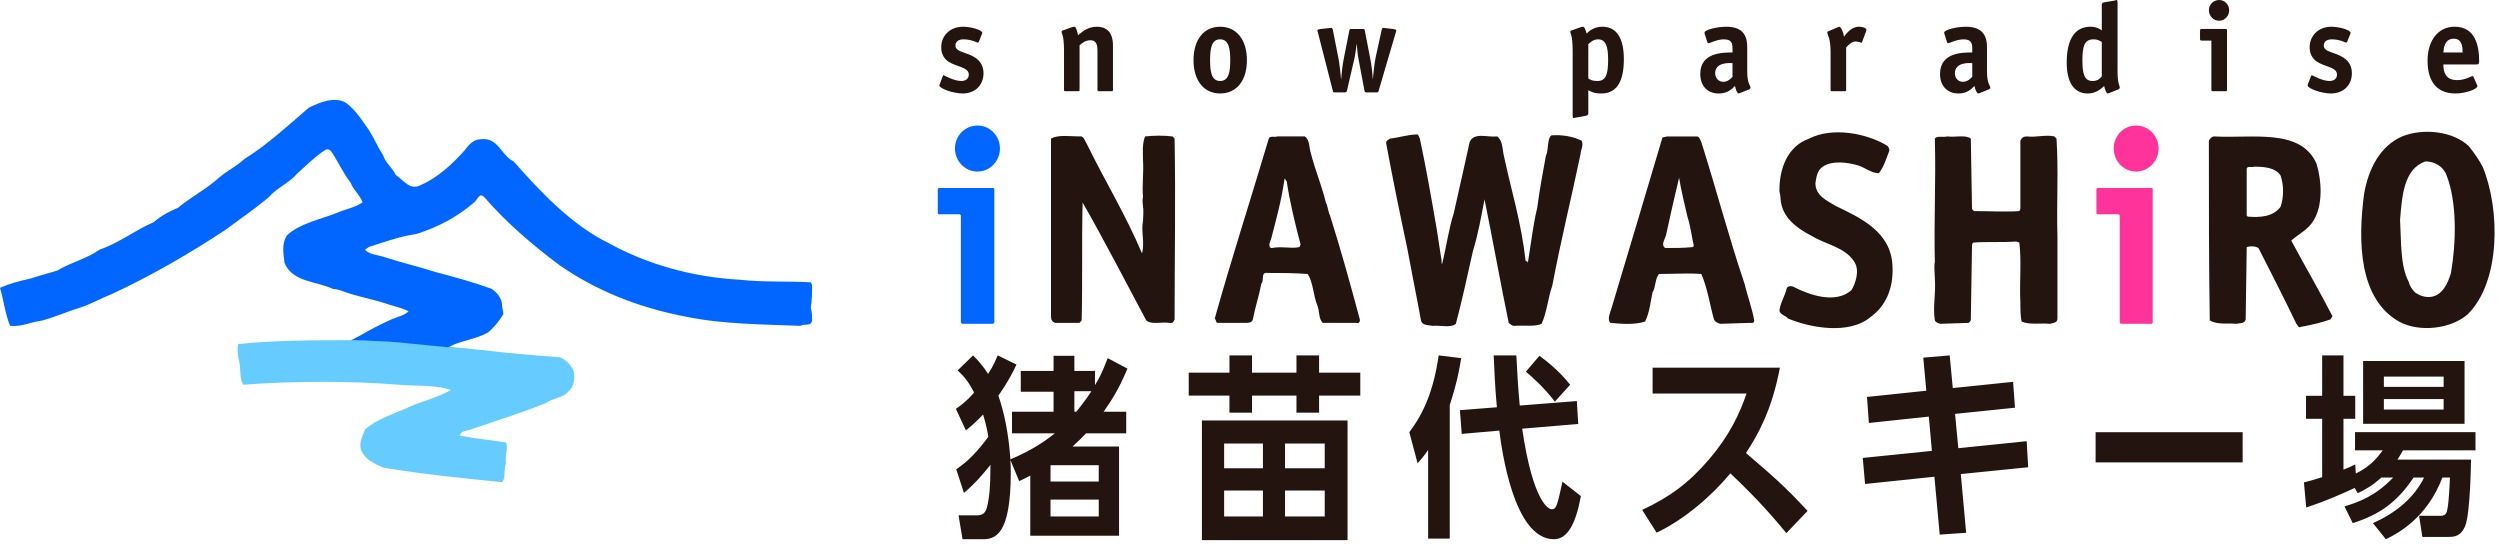
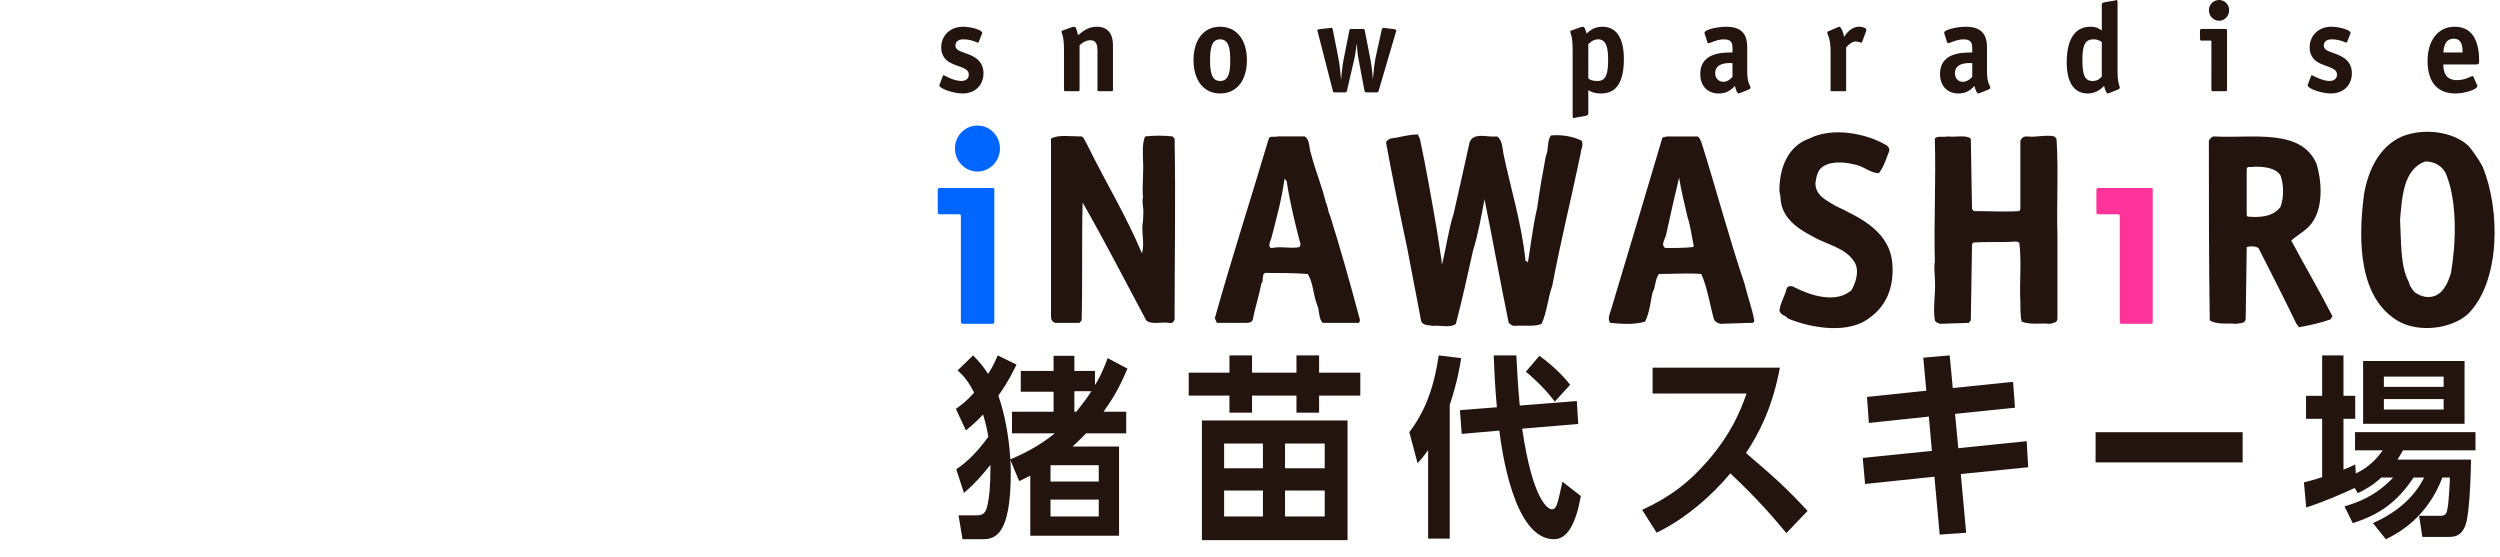
<svg xmlns="http://www.w3.org/2000/svg" width="202" height="45" viewBox="0 0 202 45">
  <g fill="none" fill-rule="evenodd">
    <g>
      <g>
        <g>
          <g>
            <path fill="#24140F" d="M86.971 33.27c.679-.863.88-1.147 1.214-1.662h-1.376v1.661h.162zm-2.089 8.462h3.897v-1.366h-3.897v1.366zm0-2.823h3.897v-1.322h-3.897v1.322zm-3.114-3.896v-1.744h3.36v-1.616h-2.65v-1.68h2.65v-1.225h1.681v1.226h1.665v1.146c.305-.504.565-.958 1.028-2.181l1.596.846c-.753 1.789-1.32 2.606-1.93 3.484h1.83v1.744h-3.245c-.318.33-.538.565-1.09 1.067h3.756v7.207h-7.172v-4.853c-.435.223-.567.284-.899.44l-.71-1.711c.016.252.032.52.032 1.021 0 5.04-1.251 5.385-2.264 5.385h-1.635l-.321-1.932h1.537c.61 0 .724-.438.827-.942.101-.531.215-1.163.215-3.137-.594.735-1.142 1.41-2.142 2.274l-.623-1.916c.973-.642 1.782-1.52 2.593-2.62-.074-.44-.146-.867-.422-1.806-.39.408-.692.722-1.389 1.287l-.81-1.741c.272-.191.826-.565 1.476-1.319-.448-.85-.766-1.258-1.334-1.791l1.249-1.21c.474.488.766.817 1.217 1.494.46-.725.606-1.115.768-1.494l1.522.74c-.279.581-.652 1.364-1.466 2.51.48 1.38.837 3.11.97 5.149 1.275-.531 2.492-1.208 3.594-2.102h-3.464zM108.882 33.975v9.67H97.114v-9.67h11.768zm-1.844 5.66h-3.208v2.093h3.208v-2.092zm-4.993 0h-3.136v2.093h3.136v-2.092zm4.993-3.795h-3.208v1.997h3.208V35.84zm-4.993 0h-3.136v1.997h3.136V35.84zm-.882-7.124v1.396h3.591v-1.396h1.828v1.396h3.33v1.85h-3.33v1.38h-1.828v-1.38h-3.59v1.38h-1.826v-1.38H96.05v-1.85h3.29v-1.396h1.824zM124.385 28.748c.338.252 1.502 1.085 2.482 2.34l-1.237 1.364c-.863-1.146-1.897-2.057-2.341-2.417l1.096-1.287zm-3.438 4.158c-.156-1.71-.21-3.092-.257-4.19h1.832c.057 1.162.127 2.497.273 4.052l4.613-.364.114 1.853-4.53.38c.879 5.997 2.16 6.514 2.386 6.514.382 0 .455-.329.868-2.232l1.49 1.163c-.414 2.263-1.095 3.487-2.176 3.487-3.28 0-4.228-7.333-4.416-8.776l-3.038.265-.145-1.916 2.986-.236zm-5.554 3.458c-.398.562-.567.753-.853 1.064l-.667-2.51c1.195-1.569 1.975-3.44 2.372-6.202l1.817.22c-.112.722-.31 1.932-.923 3.784v10.8h-1.746v-7.156zM143.816 29.706c-.631 3.366-1.762 5.424-2.743 6.898 2.33 1.99 3.158 2.722 4.98 4.676l-1.713 1.794c-.937-1.127-2.238-2.672-4.527-4.827-1.436 1.74-3.632 3.683-5.957 4.793l-1.17-1.842c2.222-1.028 3.79-2.189 5.43-4.112 1.655-1.94 2.469-3.714 3.004-5.29h-7.59v-2.09h10.286zM162.657 30.853L162.81 32.942 157.968 33.442 158.231 36.215 163.756 35.647 163.877 37.754 158.432 38.304 158.866 43.048 156.728 43.197 156.3 38.519 150.697 39.106 150.51 37 156.096 36.432 155.85 33.66 151.005 34.176 150.852 32.073 155.646 31.57 155.4 28.899 157.535 28.716 157.784 31.356zM169.324 37.363L181.206 37.363 181.206 34.921 169.324 34.921zM197.445 32.245v.843h-4.828v-.843h4.828zm0-1.813v.829h-4.828v-.83h4.828zm-6.505 3.812h8.196v-5.077h-8.196v5.077zm1.474 4.34c-.75.69-1.39 1.017-1.908 1.265l-.246-.42c-1.069.483-2.214 1.014-3.918 1.576l-.185-2.027c.431-.111.82-.206 1.473-.423v-4.718h-1.304V31.98h1.304v-3.263h1.723v3.263h.95v1.858h-.95v4.108c.373-.14.545-.219.95-.422l.047.734c1.185-.562 1.762-1.312 2.18-1.872h-2.243v-1.47h9.733v1.47h-5.855c-.175.296-.262.467-.447.747h5.942c0 .095-.058 4.343-.466 5.344-.36.905-.955.905-1.386.905h-2.082l-.262-1.703h1.722c.46 0 .519-.264.577-.625.103-.531.177-1.999.188-2.469h-.606c-1.246 3.28-3.627 4.533-4.566 4.985l-1.045-1.3c1.709-.762 3.267-1.934 4.135-3.685h-.852c-1.37 2.049-2.789 3.002-4.916 3.686l-.666-1.357c1.055-.314 2.473-.795 3.934-2.329h-.955zM79.097 3.361c-.02.056-.067.09-.09.09-.037 0-.518-.272-1.158-.272-.367 0-.65.157-.65.501 0 .542.896.512 1.604.979.384.263.664.653.664 1.261 0 .928-.648 1.633-1.69 1.633-.737 0-1.88-.395-1.88-.654 0-.035.043-.106.05-.143l.219-.578c.016-.072.04-.099.088-.099.023 0 .8.465 1.418.465.323 0 .607-.157.607-.517 0-.612-.987-.612-1.645-1.048-.291-.193-.585-.553-.585-1.15 0-.93.694-1.67 1.77-1.67.603 0 1.547.253 1.547.502 0 .05-.022.096-.051.138l-.218.562zM89.927 7.244c0 .102-.013.127-.118.127h-1.001c-.12 0-.132-.025-.132-.127V4.09c0-.388-.058-.84-.566-.84-.423 0-.738.278-.881.41v3.583c0 .102-.016.127-.14.127h-.987c-.115 0-.13-.025-.13-.127V4.166c0-1.433-.194-1.368-.194-1.603 0-.053.04-.105.107-.105l.759-.273c.07 0 .121-.026.16-.026.122 0 .205.235.3.688.308-.236.741-.688 1.53-.688.562 0 1.293.253 1.293 1.502v3.583zM100.751 4.862c0-1.644-.832-2.702-2.167-2.702-1.326 0-2.148 1.058-2.148 2.702 0 1.626.822 2.69 2.148 2.69 1.358 0 2.167-1.064 2.167-2.69m-2.167 1.682c-.696 0-.81-.74-.81-1.682 0-.95.12-1.684.81-1.684.698 0 .82.735.82 1.684 0 .974-.122 1.682-.82 1.682M108.134 4.648c.102.523.177 1.187.22 1.717h.019c.018-.378.11-1.194.195-1.58l.45-2.275c.039-.162.039-.169.19-.169h.888c.153 0 .16.007.187.17l.444 2.275c.085.44.175 1.156.19 1.579h.012c.056-.561.112-1.158.22-1.717l.482-2.19c.02-.11.06-.211.145-.211.037 0 .122.022.157.022l.67.08c.152.026.217.045.217.11 0 .036-.018.105-.043.172l-1.383 4.705c-.04.12-.043.13-.192.13h-.77c-.136 0-.167-.045-.183-.146l-.49-2.596c-.067-.325-.11-.882-.129-1.153h-.016c-.033.271-.102.828-.177 1.153l-.6 2.596c-.027.1-.051.145-.188.145h-.77c-.138 0-.16-.01-.186-.13l-1.206-4.704c-.013-.067-.03-.12-.047-.172 0-.065.07-.084.212-.11l.762-.08c.026 0 .124-.022.158-.022.074 0 .12.101.131.212l.431 2.189zM128.335 7.288c.205.111.455.265 1.045.265 1.286 0 1.828-1.005 1.828-2.784 0-1.723-.618-2.61-1.731-2.61-.656 0-1.05.32-1.275.552-.109-.349-.17-.551-.302-.551-.035 0-.09.025-.147.025l-.768.274c-.064 0-.101.051-.101.105 0 .235.186.168.186 1.603V9.33c0 .153.023.207.07.207.058 0 .143-.021.164-.03l.853-.155c.109-.033.178-.067.178-.199V7.288zm0-3.717c.135-.125.388-.392.792-.392.624 0 .81.592.81 1.637 0 1.21-.186 1.728-.868 1.728-.39 0-.563-.086-.734-.207V3.57zM141.347 7.216c.043-.042.096-.08.096-.128 0-.186-.268-.316-.268-1.32V3.804c0-1.045-.457-1.643-1.695-1.643-.762 0-1.755.252-1.755.471 0 .044.005.105.023.132l.201.628c.004.055.047.097.11.097.122 0 .668-.309 1.22-.309.63 0 .706.297.706.748v.312c-.788 0-2.604 0-2.604 1.732 0 .974.58 1.583 1.503 1.583.748 0 1.093-.419 1.305-.61.034.272.189.61.28.61.033 0 .086-.036.116-.036l.762-.302zm-1.362-1.008c-.115.129-.375.403-.742.403-.378 0-.657-.304-.657-.69 0-.912 1.154-.827 1.399-.827v1.114zM149.169 7.244c0 .102-.01.127-.148.127h-.986c-.11 0-.125-.025-.125-.127V4.166c0-1.135-.265-1.328-.265-1.555 0-.048.033-.06.098-.088l.752-.322c.036-.016.085-.042.117-.042.133 0 .34.452.386.81.18-.227.55-.81 1.221-.81.298 0 .587.11.587.253 0 .017-.015.067-.02.098l-.317.85c0 .031-.027.09-.076.09-.056 0-.243-.098-.47-.098-.315 0-.622.338-.754.476v3.416zM160.712 7.216c.052-.042.103-.08.103-.128 0-.186-.267-.316-.267-1.32V3.804c0-1.045-.478-1.643-1.714-1.643-.756 0-1.745.252-1.745.471 0 .044.01.105.03.132l.196.628c.016.055.038.097.102.097.13 0 .676-.309 1.24-.309.603 0 .701.297.701.748v.312c-.8 0-2.604 0-2.604 1.732 0 .974.587 1.583 1.495 1.583.74 0 1.094-.419 1.286-.61.05.272.21.61.29.61.048 0 .105-.036.139-.036l.748-.302zm-1.354-1.008c-.122.129-.387.403-.76.403-.378 0-.643-.304-.643-.69 0-.912 1.15-.827 1.403-.827v1.114zM171.178 7.216c.058-.042.1-.08.1-.128 0-.186-.18-.316-.18-1.32V.199c0-.151-.022-.198-.113-.198-.012 0-.105.047-.13.047l-.84.14c-.124.046-.19.046-.19.193v2.079c-.153-.097-.384-.3-.92-.3-1.238 0-1.915.988-1.915 2.895 0 1.567.57 2.5 1.704 2.5.718 0 1.16-.466 1.321-.61.048.272.195.61.28.61.036 0 .085-.036.125-.036l.758-.302zm-1.353-1.038c-.118.13-.295.366-.74.366-.64 0-.826-.497-.826-1.669 0-1.104.143-1.696.893-1.696.42 0 .584.173.673.212v2.787zM179.312 1.676c-.466 0-.83-.378-.83-.85 0-.47.364-.826.83-.826.435 0 .804.357.804.827 0 .471-.369.849-.804.849zm.632 5.568c0 .102-.017.126-.146.126h-.987c-.115 0-.131-.024-.131-.126V3.28h-.768c-.117 0-.15-.026-.15-.134v-.668c0-.103.033-.138.15-.138h1.886c.13 0 .146.035.146.138v4.765zM189.657 3.361c-.025.056-.076.09-.091.09-.02 0-.503-.272-1.153-.272-.372 0-.651.157-.651.501 0 .542.887.512 1.597.979.399.263.673.653.673 1.261 0 .928-.643 1.633-1.708 1.633-.733 0-1.866-.395-1.866-.654 0-.035.032-.106.04-.143l.223-.578c.02-.072.036-.099.09-.099.03 0 .807.465 1.412.465.326 0 .606-.157.606-.517 0-.612-.977-.612-1.628-1.048-.285-.193-.582-.553-.582-1.15 0-.93.692-1.67 1.759-1.67.599 0 1.552.253 1.552.502 0 .05-.041.096-.05.138l-.223.562zM198.978 4.238c0-.41-.02-1.11-.713-1.11-.787 0-.815.853-.842 1.11h1.555zm1.154 2.598c.023.028.042.072.042.113 0 .274-.998.604-1.777.604-1.327 0-2.25-.77-2.25-2.646 0-1.626.844-2.748 2.189-2.748 1.682 0 1.98 1.559 1.98 2.797 0 .175-.033.252-.222.252h-2.671c0 .561.151 1.265 1.099 1.265.705 0 1.122-.324 1.26-.324.04 0 .08.03.088.087l.262.6zM198.038 22.053c-.253.861-.688 1.77-1.552 1.922-.508.096-1.01-.098-1.362-.356-.25-.263-.427-.531-.502-.851-.697-1.322-.594-3.253-.697-5.012.16-1.82.261-4.1 2.053-4.714.755 0 1.461.425 1.707 1.13.852 2.193.776 5.43.353 7.881m2.558-8.586c-.325-.602-.684-1.116-1.12-1.661-1.271-1.206-3.662-1.476-5.39-.782-1.784.782-2.72 2.633-3.067 4.642-.517 3.849-.419 8.492 2.83 10.321 1.627.889 4.19.603 5.547-.599 2.645-2.62 2.645-8.42 1.2-11.92M148.305 16.63c-.684-.425-1.619-.807-1.619-1.833.081-.53.162-1.05.596-1.33.771-.526 2.044-.348 2.897-.087.523.173 1.041.614 1.634.614.42-.527.602-1.21.848-1.817 0-.2-.09-.371-.246-.447-1.623-.957-4.362-1.492-6.238-.529-1.713.605-2.401 2.352-2.401 4.202 0 .162.09.344.09.62.083 1.565 1.353 2.438 2.568 3.066 1.102.674 2.648.876 3.407 2.083.44.7.083 1.742-.25 2.281-1.286 1.131-3.414.37-4.627-.253-.163-.112-.5-.112-.59.076-.168.7-.508 1.135-.598 1.83.09.37.517.37.688.628 1.88.785 4.956 1.303 6.65-.096 1.212-.867 1.891-2.282 1.8-4.115-.09-2.815-2.634-3.935-4.61-4.893M125.336 10.942c-.352.34-.18 1.136-.43 1.65-.26 1.402-.516 2.812-.698 4.19-.344 1.425-.512 2.981-.765 4.491 0-.1 0-.178-.177-.178-.324-3.077-1.183-5.793-1.788-8.672-.087-.447-.087-1.142-.523-1.399-.758.091-1.86-.365-2.208.453-.42 1.903-.842 3.825-1.29 5.778-.417 1.295-.59 2.71-.943 4.099-.071-.182 0-.353-.071-.536l-.349-2.268c-.42-2.446-.844-4.893-1.37-7.35l-.16-.338c-.77 0-1.529.253-2.231.338-.17.081-.334.174-.334.361.517 2.8 1.11 5.694 1.703 8.48.35 1.916.768 3.934 1.113 5.844.09.443.688.38.944.443.603-.063 1.453.19 1.875-.163.513-1.923.943-3.954 1.376-5.87.43-1.384.688-2.884.939-4.191.678 3.335 1.27 6.663 1.956 9.985.097.076.253.239.437.239.764-.063 1.686.089 2.215-.163.427-.885.514-2.093.867-3.078.672-3.572 1.536-7.063 2.29-10.664 0-.345.257-.617.09-1.05-.685-.349-1.606-.511-2.468-.431M94.742 11.024c-.593-.082-1.547-.082-2.222 0-.25.61-.165 1.399-.165 1.916.066.975-.086 2.027 0 2.996-.086.269 0 .594 0 .775.066.346 0 .876 0 1.135-.177.862.165 1.757-.086 2.622-1.284-3.057-2.989-5.84-4.453-8.834-.176-.26-.247-.692-.599-.61-.778 0-1.706-.161-2.296.177v14.351c0 .258.07.436.327.536h1.97l.18-.202c.078-3.119 0-6.448.078-9.521 1.804 3.15 3.416 6.307 5.138 9.52.417.38 1.27.103 1.87.203.258.076.347-.1.423-.278 0-4.808.092-9.707 0-14.609l-.165-.177zM104.993 19.965c-.686.152-1.448-.09-2.221.076-.342 0-.177-.526-.074-.699.408-1.586.847-3.137 1.094-4.901.086 0 .086.187.17.187.26 1.737.69 3.478 1.127 5.135l-.096.202zm2.472-2.554c-.177-.355-.177-.78-.335-1.046-.34-1.4-.866-2.618-1.201-3.942-.166-.447-.081-1.142-.504-1.4H103.2c-.17.092-.605-.081-.684.178-1.454 4.903-2.988 9.616-4.363 14.533.087.076.087.253.176.354h2.31c.247 0 .51 0 .59-.278.177-.952.511-1.933.687-2.896.253-.242-.08-.957.514-.86.932 0 2.142 0 3.237.084.445.705.445 1.739.774 2.546.185.422.086 1.05.433 1.404h2.74c.16.076.336-.1.24-.354-.757-2.82-1.534-5.617-2.389-8.323zM166.165 11.2l-.171-.177c-.682-.16-1.45.093-2.215 0-.262 0-.423.093-.533.35v5.52l-.085.163c-1.11.08-2.465 0-3.664 0l-.158-.164-.097-5.691c-.429-.339-1.287-.085-1.89-.178-.324.093-.836-.08-1.017.178.096 3.595-.084 6.555 0 9.97-.084.351 0 .967 0 1.316.096 1.232-.176 2.285 0 3.398.096.203.267.203.425.28l2.324-.077.158-.203.097-6.123.08-.16c1.104-.087 2.298 0 3.502-.087l.24.087c.195 1.57 0 3.24.085 4.808 0 .447 0 1.227.11 1.578.682.277 1.532.1 2.28.177.272-.077.606-.077.606-.43v-6.646c-.077-2.637.095-5.342-.077-7.888M136.772 19.965c-.673.076-1.538.076-2.22.076-.434-.278.1-.88.1-1.218.325-1.509.672-3 1.018-4.462.172 1.042.43 2.09.674 3.142.251.78.346 1.586.516 2.371l-.088.091zm.694-8.487c-.089-.197-.186-.454-.343-.454h-2.471c-.1.091-.353 0-.353.177-1.379 4.622-2.728 9.195-4.1 13.737-.095.342-.349.796-.095 1.15.857.076 1.887.178 2.816-.1.359-.708.438-1.577.605-2.37.271-.418.184-1.056.518-1.48 1.102 0 2.3-.085 3.423 0 .501 1.138.68 2.446 1.021 3.672.077.177.248.278.513.354l2.38-.076c.08 0 .365.076.365-.202-.194-1.028-.532-1.91-.79-2.972-1.27-3.753-2.3-7.688-3.489-11.436zM184.268 16.711c-.59.792-1.604.877-2.653.792l-.081-.092v-3.754c0-.277.438-.104.599-.189.863 0 1.718.085 2.135.704.272.794.272 1.764 0 2.539m2.648 1.136c.786-1.217.69-3.219.258-4.623-1.276-2.893-5.202-2.023-8.269-2.2-.189 0-.356.177-.428.349 0 4.831 0 9.9.072 14.512.6.38 1.45.203 2.136.28.347-.077.681 0 .766-.356l.083-5.691v-.153c.262-.091.693-.091.951.077 1.026 2.011 2.055 4.03 3.064 6.123.106.1.176.354.349.252.778-.152 1.628-.329 2.401-.608l.165-.256c-1.03-2.02-2.218-4.03-3.33-6.115.591-.527 1.365-.887 1.782-1.591" transform="translate(-20 -20) translate(20 20)" />
            <path fill="#06F" d="M80.208 15.19h-4.311c-.071 0-.125.062-.125.112V17.2c0 .076.054.115.125.115h1.628c.074 0 .114.076.114.114v8.605c0 .056.067.132.139.132h2.43c.062 0 .133-.076.133-.132V15.256c0-.03-.071-.066-.133-.066M78.987 10.144c-1.012 0-1.827.82-1.827 1.853 0 1.026.815 1.864 1.827 1.864.989 0 1.809-.838 1.809-1.864 0-1.033-.82-1.853-1.81-1.853" transform="translate(-20 -20) translate(20 20)" />
-             <path fill="#F39" d="M173.833 15.19h-4.325c-.068 0-.12.062-.12.112V17.2c0 .076.052.115.12.115h1.646c.066 0 .124.076.124.114v8.605c0 .056.043.132.128.132h2.427c.064 0 .106-.076.106-.132V15.256c0-.03-.042-.066-.106-.066M172.602 10.144c-1.014 0-1.814.82-1.814 1.853 0 1.026.8 1.864 1.814 1.864.989 0 1.813-.838 1.813-1.864 0-1.033-.824-1.853-1.813-1.853" transform="translate(-20 -20) translate(20 20)" />
-             <path fill="#6CF" d="M28.865 27.495c-.092.019-.186.019-.298-.007-3.109 0-6.424 0-9.326.315-.095.535 0 1.064.102 1.486.117.528 0 1.382.323 1.795 4.137-.307 8.671-.307 12.524 0 1.44.12 2.996 0 4.24.427-1.041.63-2.285.864-3.418 1.395-1.14.523-2.58.944-3.516 1.8-.202.495-.513 1.047-.32 1.667.32.75 1.044 1.075 1.782 1.408 3.094.523 6.396.857 9.612 1.176.311-.319.107-.966.311-1.509-.105-.624.214-1.18 0-1.695-1.241-.21-2.482-.307-3.721-.552.09-.494.822-.383 1.144-.595 1.953-.661 3.935-1.29 5.781-2.024.62-.442 1.452-.442 1.862-.973.42-.316.521-1.044.42-1.58-.207-.52-.616-.95-1.137-1.162-2.106-.163-4.249-.334-6.339-.592-1.293-.128-5.11-.508-6.185-.61-.777-.07-2.537-.151-3.841-.17" transform="translate(-20 -20) translate(20 20)" />
-             <path fill="#06F" d="M36.538 27.898c.93-.41 1.965-.51 2.896-1.038.418-.332.93-.96 1.243-1.48l-.106-.649c0-.64-.405-1.074-.824-1.379-1.442-.54-3.003-.96-4.56-1.374-1.344-.429-2.793-.767-4.031-1.177-.627-.218-1.341-.218-1.66-.633l.319-.218c1.34-.424 2.476-.848 3.815-1.039 1.76-.551 3.326-1.387 4.675-2.555.297-.218.405-.842.823-.43 1.753 2.033 3.937 3.909 6.102 5.516 2.9 2.016 6.314 3.402 10.148 4.136 3.003.632 6.41.632 9.296.75.333-.219.835.101.942-.428 0-.52 0-.52-.107-1.056.107-.53.107-1.262.107-1.81l-.107-.223c-1.755-.104-3.924 0-5.69-.204-3.928-.215-7.55-1.263-10.656-2.97-3.003-1.48-5.476-4.123-7.654-6.583-1.04-.501-1.244-2.005-2.701-1.8-.503 0-.925.42-1.235.856-1.035 1.166-2.184 2.238-3.624 2.87-.835.415-1.354-.431-1.967-.842-.313-.644-.826-.949-1.023-1.585-.43-.662-.738-1.404-1.144-2.033-.521-.737-1.042-1.597-1.875-2.222-.92-.534-2.174 0-2.987.405-1.763 1.509-3.323 2.97-5.199 4.14-.719.651-1.427.971-2.048 1.505-1.053.945-2.29 1.578-3.316 2.438-.724.307-1.36.633-1.982 1.173-1.442.61-2.786 1.677-4.357 2.21-1.021.739-2.366 1.042-3.405 1.69-.718.22-1.538.435-2.165.645-.93.203-1.763.432-2.481.751.294.955.413 2.125.818 3.073.936.101 1.763-.34 2.593-.428 1.143-.322 2.072-.747 3.098-1.056.957-.32 1.67-.753 2.49-1.067 3.208-1.483 6.315-3.289 9.223-5.207 1.121-.84 2.372-1.687 3.503-2.644.63-.741 1.666-1.155 2.288-1.9.723-.65 1.445-1.377 2.275-1.916.206-.105.413 0 .52.196.513.748.935 1.72 1.53 2.465.228.624.733.949.956 1.585-.637.43-1.354.527-2.082.848-1.333.527-2.995.852-4.022 1.805-.416.627-.315 1.38-.212 2.114v.088c.622 1.6 2.59 1.496 3.935 2.141.299 0 .603.106.93.23 1.14.415 2.473.628 3.62 1.038.766.224 1.132.313 1.55.533-.307.319-.823.425-1.344.637-.933.42-1.768.85-2.686 1.385-.22.08-.4.254-.646.32 1.32.02 3.084.1 3.853.17.673.077 2.476.233 4.03.397l.318-.164z" transform="translate(-20 -20) translate(20 20)" />
+             <path fill="#F39" d="M173.833 15.19h-4.325c-.068 0-.12.062-.12.112V17.2c0 .076.052.115.12.115h1.646c.066 0 .124.076.124.114v8.605c0 .056.043.132.128.132h2.427c.064 0 .106-.076.106-.132V15.256c0-.03-.042-.066-.106-.066M172.602 10.144" transform="translate(-20 -20) translate(20 20)" />
          </g>
        </g>
      </g>
    </g>
  </g>
</svg>